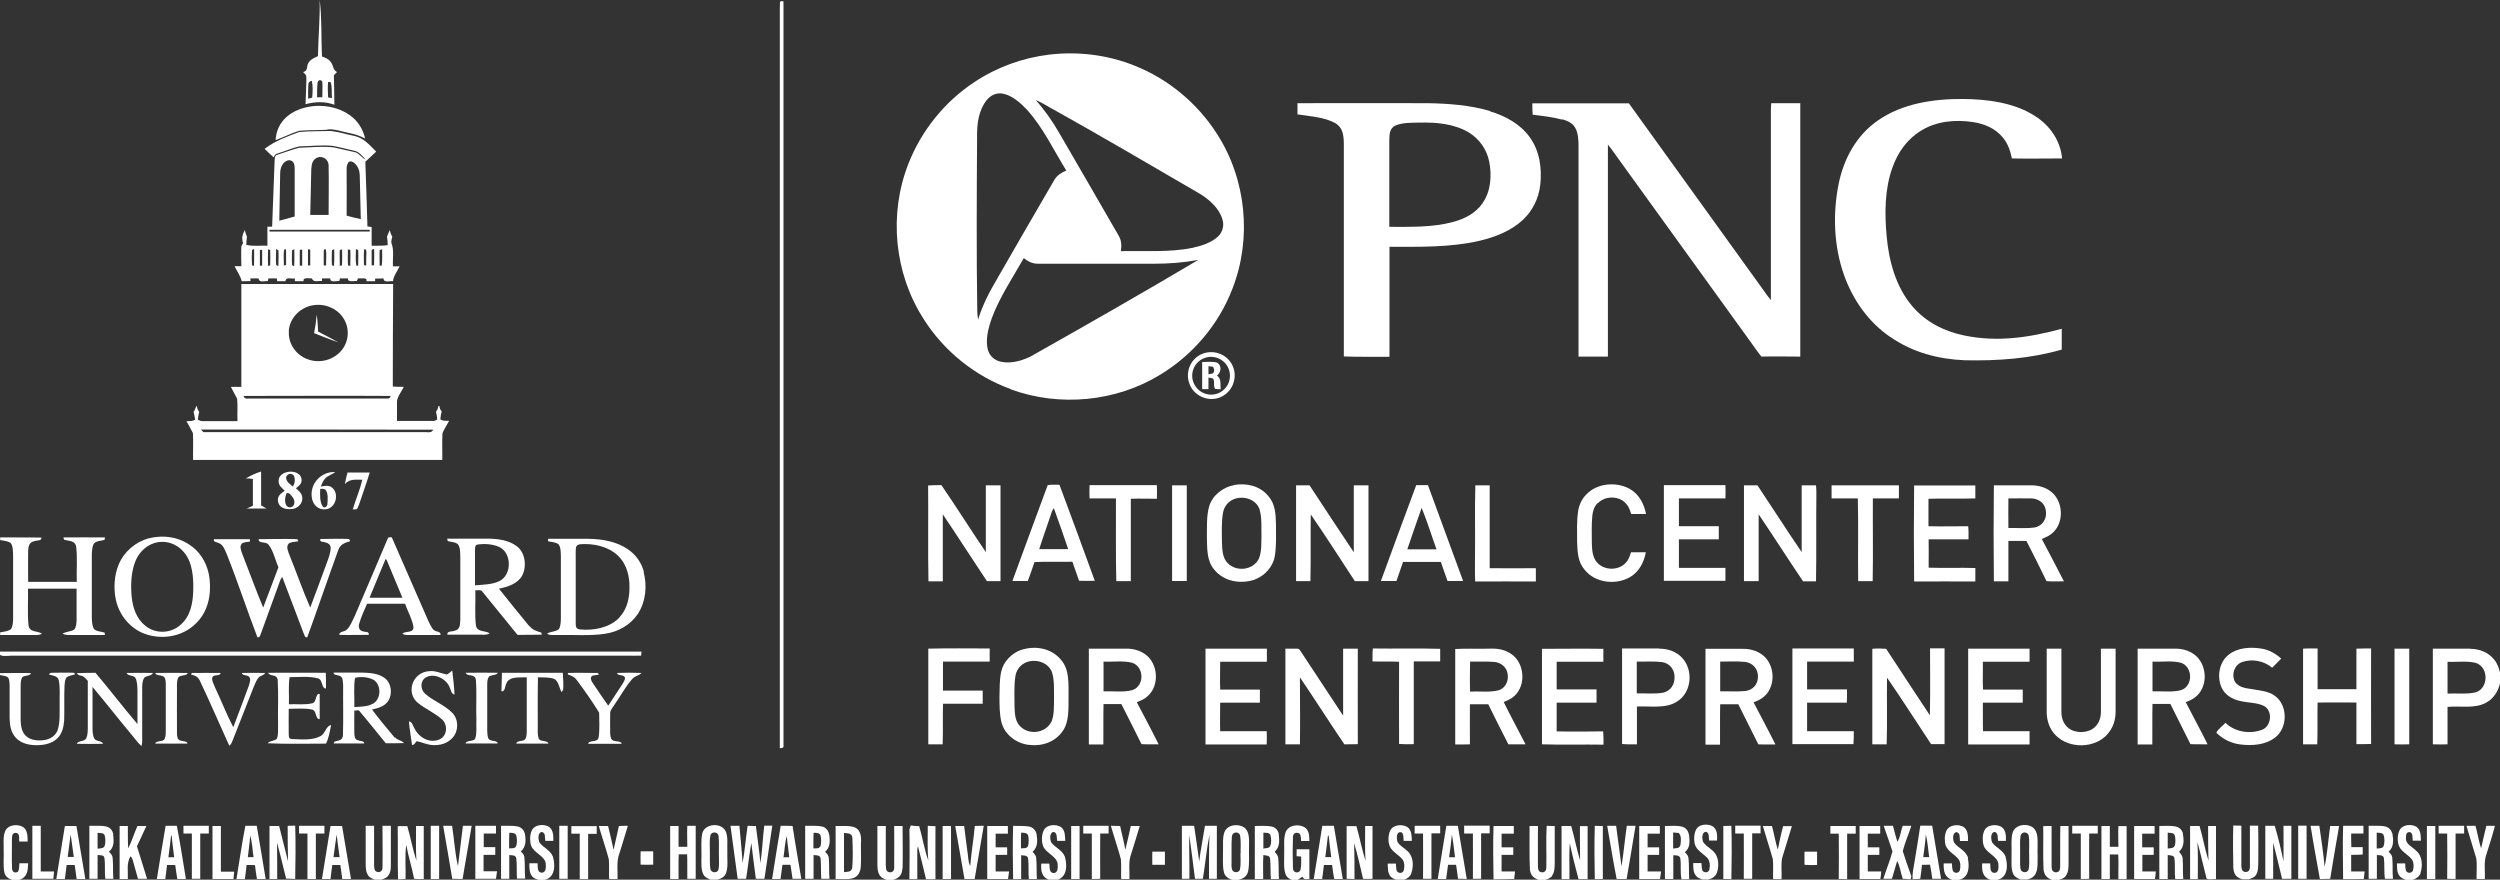
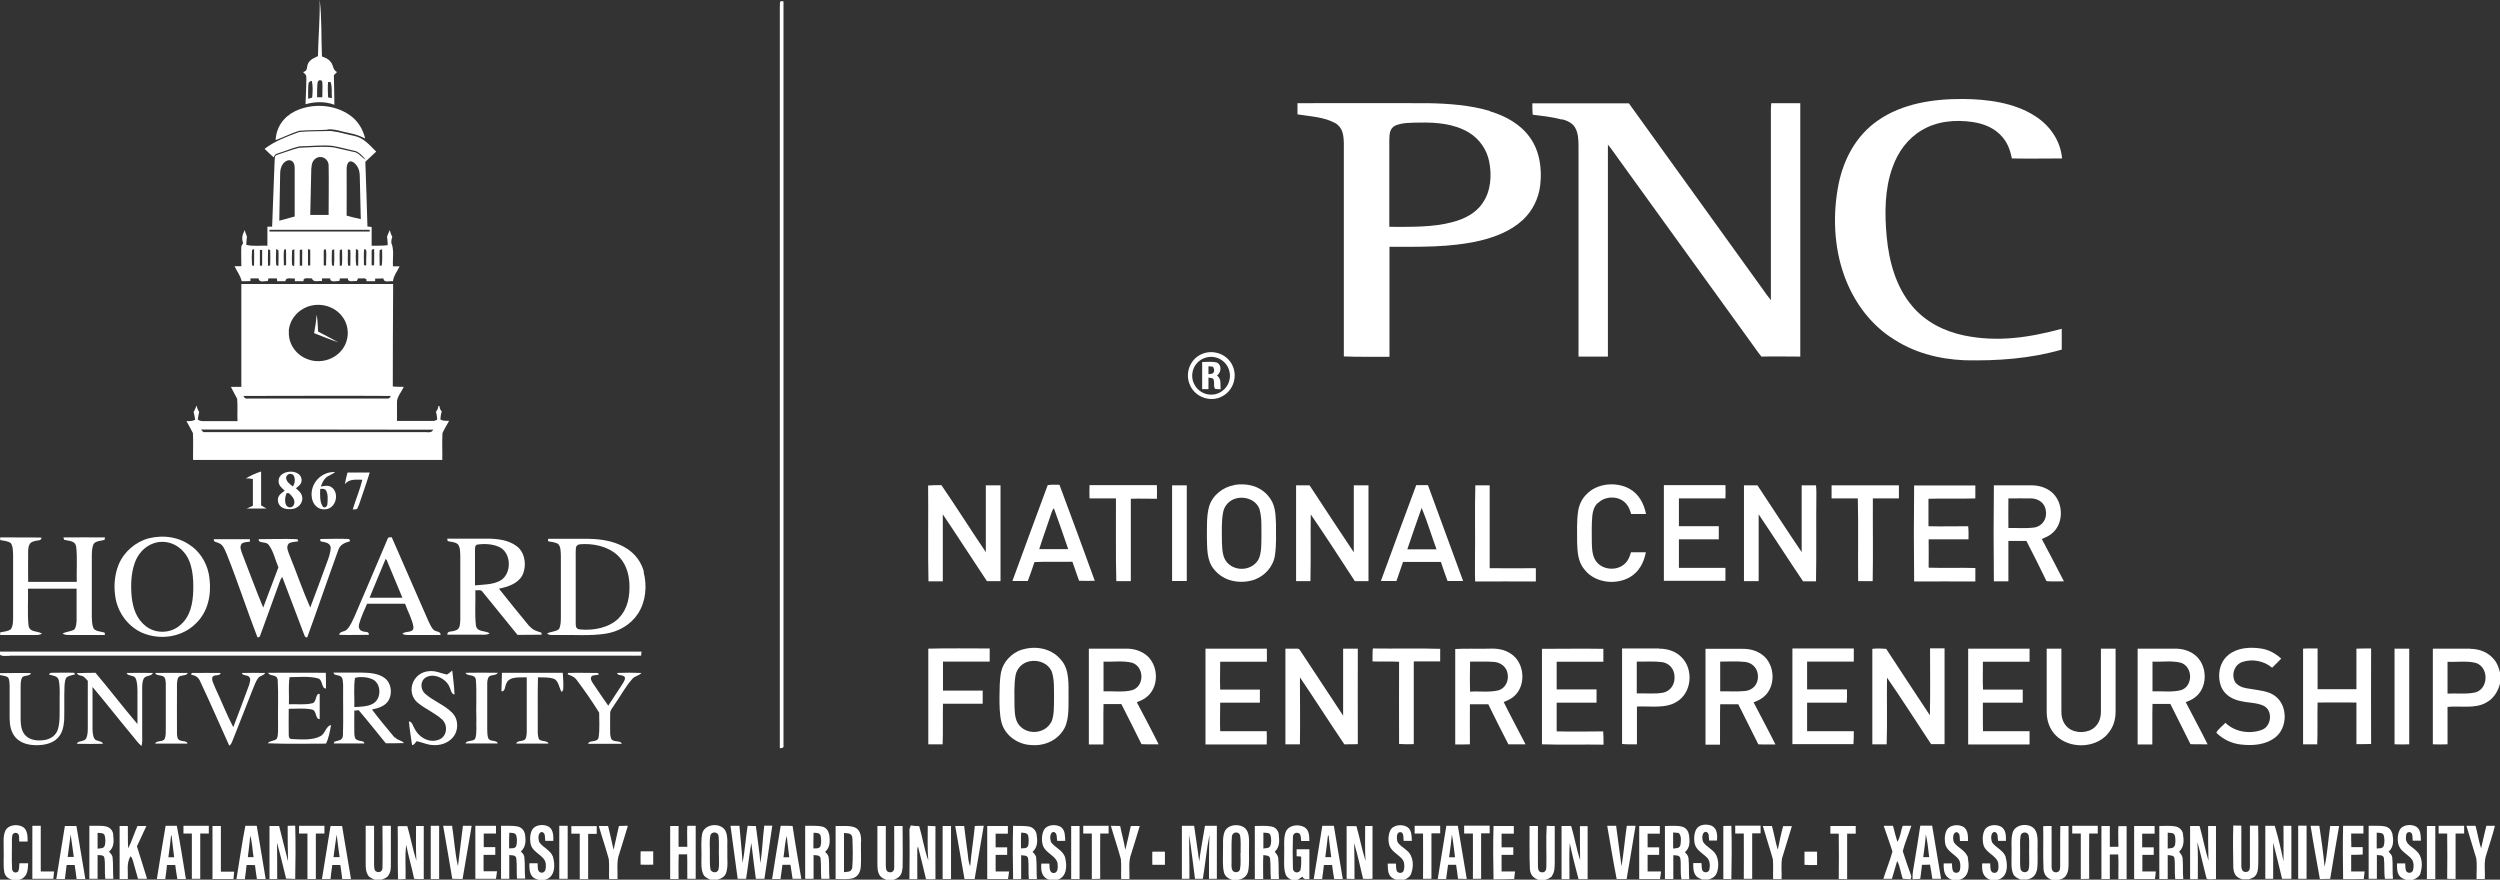
<svg xmlns="http://www.w3.org/2000/svg" id="Layer_2" viewBox="0 0 142.95 50.3">
  <rect x="0" y="0" width="142.95" height="50.3" fill="#333333" stroke="none" />
  <defs>
    <style>.cls-1{fill:#fff;}</style>
  </defs>
  <g id="Layer_1-2">
    <path class="cls-1" d="M17.52,4.48c-.01.49-.03.99-.05,1.48.54-.15,1.11-.17,1.65.03,0-.56-.02-1.13-.03-1.69.06-.06.12-.12.18-.18-.26-.13-.19-.39-.37-.59-.13-.17-.3-.23-.49-.3-.05-1.07,0-2.17-.13-3.24.02,1.08-.08,2.15-.1,3.22-.21.1-.41.17-.54.38-.14.22,0,.46-.31.53.11.12.21.16.18.34ZM18.75,4.69h.15c.11.28.05.63.08.92-.07-.01-.15-.03-.22-.04-.01-.29-.03-.59,0-.88ZM18.17,4.69c.04-.14.23-.14.26,0,.02.29,0,.58,0,.87h-.3c0-.29,0-.58.03-.86ZM17.64,4.76c.03-.07.09-.12.19-.14.07.3.05.66.02.96l-.23.07c0-.29-.01-.59.02-.89Z" />
    <path class="cls-1" d="M44.59.4c0,14.13,0,28.25,0,42.38.17.01.24-.05.21-.17,0-14.18,0-28.35,0-42.53-.29-.08-.18.14-.21.32Z" />
-     <path class="cls-1" d="M57.79,22.26c2.79,1.02,6.02.72,8.56-.84,1.86-1.13,3.34-2.87,4.12-4.91,1.13-2.89.79-6.28-.9-8.88-1.11-1.73-2.77-3.11-4.68-3.87-1.54-.62-3.22-.83-4.87-.64-1.53.18-3.02.72-4.3,1.57-1.7,1.12-3.04,2.78-3.78,4.68-1.13,2.88-.81,6.24.86,8.85,1.16,1.85,2.95,3.29,5,4.03ZM59.07,20.31c-.53.29-1.2.5-1.81.38-.36-.07-.65-.3-.76-.65-.18-.59.02-1.31.22-1.87.45-1.2,1.19-2.3,1.82-3.41.27.21.51.33.86.32,2.18,0,4.37,0,6.56,0,.88,0,1.7-.06,2.56-.22-3.13,1.86-6.29,3.66-9.46,5.45ZM60.15,6.21c2.83,1.58,5.64,3.23,8.44,4.86.55.33,1.13.84,1.31,1.48.11.35.01.7-.24.96-.39.38-1,.56-1.52.67-1.29.26-2.73.15-4.05.18.05-.33.04-.62-.14-.91-1.12-1.95-2.25-3.89-3.38-5.84-.39-.68-.83-1.31-1.35-1.89.33.13.63.33.94.5ZM56.39,5.76c.24-.32.62-.5,1.02-.39.5.12.94.52,1.29.88.92,1,1.55,2.34,2.27,3.5-.29.13-.53.27-.69.55-1.09,1.86-2.16,3.73-3.24,5.6-.44.75-.86,1.53-1.11,2.37-.03-.16-.05-.31-.05-.48-.05-3.32-.03-6.66-.01-9.98-.01-.71.08-1.48.53-2.06Z" />
    <path class="cls-1" d="M108.11,19.28c1.25.87,2.73,1.26,4.24,1.32,1.87.04,3.73-.09,5.54-.61,0-.4,0-.8,0-1.19-1.85.5-3.68.78-5.59.38-1.15-.24-2.21-.78-2.97-1.69-.93-1.1-1.32-2.56-1.45-3.97-.12-1.31-.12-2.69.33-3.94.31-.88.86-1.65,1.67-2.13.88-.53,1.94-.62,2.94-.47.64.1,1.26.35,1.69.87.3.35.44.77.53,1.21.96.02,1.92,0,2.87,0-.09-1.01-.69-1.88-1.54-2.42-1.18-.77-2.74-.97-4.12-.98-1.68-.01-3.49.25-4.9,1.25-1.2.84-1.91,2.15-2.21,3.57-.35,1.73-.29,3.6.31,5.27.51,1.42,1.4,2.68,2.65,3.53Z" />
    <path class="cls-1" d="M85.2,6.35c-1.13-.34-2.38-.43-3.56-.45-2.48-.01-4.97,0-7.45,0,0,.21,0,.43,0,.64.7.11,1.53.15,2.16.5.44.26.48.7.49,1.17,0,4.06,0,8.12,0,12.17.87.04,1.74.01,2.61.02,0-2.1,0-4.19,0-6.29,1.74,0,3.42.05,5.14-.34.89-.21,1.8-.56,2.48-1.19.56-.52.91-1.23,1-1.99.11-.95-.03-1.97-.61-2.76-.55-.75-1.38-1.2-2.25-1.46ZM84.78,11.61c-.4.58-1.02.9-1.69,1.08-1.16.32-2.45.28-3.65.28,0-1.65,0-3.31,0-4.97.01-.32.01-.65.34-.82.42-.18.94-.16,1.39-.17.97-.02,1.96.06,2.81.56.61.37,1.03.97,1.17,1.66.16.78.1,1.71-.37,2.37Z" />
    <path class="cls-1" d="M89.33,6.82c.28.08.58.21.73.47.19.31.2.74.2,1.1,0,4,0,8,0,12,.56,0,1.12,0,1.68,0,0-4.04,0-8.08,0-12.12.22.26.4.54.6.81,2.54,3.51,5.07,7.03,7.61,10.54.19.26.36.52.57.77.74-.02,1.48,0,2.22,0,0-4.83,0-9.66,0-14.49-.55,0-1.11,0-1.66,0-.03.3-.02.59-.02.89,0,3.46,0,6.92,0,10.37-.17-.2-.32-.41-.47-.63-2.55-3.54-5.1-7.08-7.65-10.62-1.84,0-3.68,0-5.52,0,0,.22,0,.43.02.65.56.07,1.14.13,1.69.28Z" />
    <path class="cls-1" d="M18.72,7.4c.42-.04.83.13,1.26.21.33.06.6.16.9.31-.13-.55-.43-1.03-.9-1.35-.89-.61-2.14-.68-3.11-.21-.66.33-1.07.91-1.11,1.65.45-.16.89-.39,1.34-.53.54-.05,1.08-.03,1.62-.06Z" />
    <path class="cls-1" d="M13.41,15.22c.14.29.34.55.41.86.17,0,.33,0,.5-.01v-.15c.15,0,.31,0,.46,0,.05.27.33.14.53.15l.04-.15c.16,0,.32,0,.48,0l.02.16c.16,0,.31,0,.47,0,.03-.27.35-.12.54-.16v.16c.17,0,.33,0,.5,0-.06-.25.33-.15.47-.16.11.26.36.12.58.15v-.15c.15,0,.31,0,.47,0,0,.27.35.13.52.15l.04-.15c.15,0,.31,0,.46,0-.04.25.36.13.5.15l.08-.16c.14.05.54-.09.47.17.17,0,.33,0,.5,0v-.15c.15,0,.31,0,.47-.01.04.28.35.13.55.16.03-.3.25-.58.38-.85-.13,0-.26,0-.38,0-.03-.43.08-.93-.09-1.33-.02-.13.02-.24.05-.37-.07-.11-.11-.23-.14-.37-.06.12-.11.24-.16.37.02.16.04.32.04.49-.31.04-.61.03-.92.03,0-.36,0-.72,0-1.07-.08-.01-.16-.02-.24-.03-.03-1.23-.08-2.47-.12-3.7.21-.2.41-.39.62-.58-.38-.37-.68-.76-1.22-.89-.46-.09-.92-.24-1.38-.29-.6.02-1.21,0-1.81.06-.69.26-1.38.51-1.97.96.17.17.34.33.52.49.07-.17.1-.19.27-.24.4-.12.79-.3,1.2-.39.63-.01,1.27-.09,1.89-.03.41.07.82.19,1.24.28.27.04.49.32.66.51-.25-.12-.4-.41-.67-.44-.39-.08-.77-.18-1.15-.26-.64-.08-1.34,0-1.98.02-.42.1-.83.27-1.25.4-.19.04-.14.25-.16.4-.04,1.24-.1,2.47-.14,3.71-.09,0-.18,0-.27,0,0,.36,0,.73,0,1.09-.4-.02-.82.05-1.21-.05,0-.16.03-.31.04-.47-.05-.12-.1-.25-.12-.38-.15.29-.19.44-.1.76-.05.06-.08.12-.1.18-.02.38,0,.76,0,1.13-.13,0-.25,0-.38,0ZM21.72,14.3l.13-.05c0,.31.02.63-.02.93l-.12.02c0-.3-.02-.6,0-.9ZM15.91,15.2c-.07,0-.11-.03-.12-.07-.03-.29,0-.59,0-.89l.13.07c.02.3,0,.59,0,.89ZM16.23,15.19c.01-.3-.04-.63.02-.92l.1-.02c.02.3,0,.6.01.9-.05.01-.09.02-.14.04ZM16.81,15.22l-.11-.06c-.02-.28-.01-.57,0-.85l.13-.06c0,.33.01.65-.01.97ZM17.27,15.19h-.13c0-.31,0-.61,0-.9l.14-.02c0,.31,0,.62,0,.93ZM17.74,15.18h-.13c0-.31,0-.62,0-.93l.13.03c0,.3,0,.6,0,.89ZM18.65,15.18h-.14c0-.27,0-.53,0-.8,0-.11.03-.14.12-.12.06.3,0,.62.02.92ZM19.09,15.22l-.11-.06c-.02-.28-.01-.57,0-.85l.13-.06c0,.33.02.65-.02.97ZM19.55,15.18l-.12.02c0-.3-.02-.6,0-.9l.13-.04c0,.31.02.62-.01.93ZM20.02,15.2l-.12-.02c-.03-.3,0-.61-.01-.92l.14.03c.02.3,0,.61,0,.91ZM20.48,15.2l-.11-.02c-.05-.3-.02-.63-.02-.94l.13.06c.02.3,0,.6,0,.89ZM20.94,14.75c0,.14,0,.28,0,.42-.04.02-.09.01-.13-.02,0-.29-.02-.6.01-.89.21-.08.1.39.13.49ZM21.39,14.25c.02.31,0,.62,0,.92-.05,0-.09,0-.14,0,0-.27,0-.54,0-.8-.01-.08.03-.12.13-.13ZM19.91,9.29c.12-.11.24-.06.35.03.2.17.3.42.31.68.02.84.04,1.68.06,2.53-.27-.06-.54-.12-.81-.2.01-.87,0-1.74,0-2.61,0-.15,0-.3.1-.43ZM17.81,9.62c0-.27.09-.52.36-.62.3-.1.61.13.62.44.02.95,0,1.9,0,2.85-.35,0-.7,0-1.05,0,.02-.89.04-1.78.06-2.67ZM16.02,9.9c0-.31.16-.71.52-.74.25.02.31.24.31.46,0,.92,0,1.84,0,2.76-.29.08-.59.16-.88.24.02-.91.03-1.81.05-2.72ZM21.14,13.13v.11c-1.91,0-3.82,0-5.73,0v-.1c1.91,0,3.82,0,5.73,0ZM15.32,14.25l.13.05c.01.29.01.58,0,.87l-.12.04c-.02-.32-.01-.64,0-.96ZM14.99,14.28c0,.3,0,.61,0,.91h-.13c0-.3,0-.6,0-.9h.14ZM14.4,14.3l.13-.06c0,.32.01.65-.01.97l-.11-.04c-.02-.29-.02-.58,0-.87Z" />
    <path class="cls-1" d="M25.67,24.06c-.18,0-.34.02-.49-.08.01-.15.03-.3.08-.45-.08-.09-.13-.2-.13-.31h-.07c0,.12-.05.22-.13.32.04.15.06.29.07.45-.09.06-.19.09-.29.08-.67,0-1.34,0-2.01,0,0-.34,0-.69,0-1.03-.03-.32.26-.64.39-.92-.21,0-.42,0-.63-.02.01-1.95,0-3.91.02-5.86-2.89,0-5.79,0-8.68,0,0,1.95,0,3.92,0,5.88h-.6c.11.23.25.45.36.68.04.42,0,.85.02,1.28-.66,0-1.32,0-1.98,0-.1,0-.19-.02-.29-.09.02-.15.04-.29.08-.44-.08-.1-.13-.22-.13-.36-.09.1-.1.25-.19.36.04.15.06.3.09.45-.16.09-.32.08-.5.08.12.23.26.45.37.68.03.51,0,1.03.01,1.54,4.75,0,9.5,0,14.25,0,.01-.51-.02-1.02.01-1.53.1-.24.25-.46.37-.69ZM16.51,18.93c.05-.72.61-1.31,1.31-1.46.69-.15,1.44.13,1.82.73.35.54.32,1.26-.06,1.77-.45.61-1.29.84-1.99.57-.67-.24-1.13-.9-1.07-1.62ZM22.34,22.65c-.04.11-.11.15-.2.14-2.65,0-5.33,0-7.98,0-.11.02-.19-.03-.24-.15,2.81,0,5.62-.02,8.42,0ZM24.43,24.71c-4.26,0-8.54,0-12.8,0-.05-.05-.09-.1-.14-.15,4.43,0,8.86,0,13.29.01-.11.16-.17.14-.35.15Z" />
    <path class="cls-1" d="M18.19,18.95c-.02-.32-.03-.64-.08-.96-.03.36-.08.7-.15,1.06.46.18.92.37,1.38.52-.38-.21-.77-.41-1.15-.61Z" />
    <path class="cls-1" d="M69.76,22.72c.69-.27,1.02-1.08.74-1.76-.27-.67-1.05-.99-1.72-.74-.68.25-1.03,1.03-.77,1.72.25.7,1.07,1.06,1.76.78ZM68.31,22.01c-.32-.56-.07-1.28.52-1.52.41-.18.91-.07,1.21.26.43.46.37,1.2-.12,1.58-.51.42-1.29.26-1.61-.32Z" />
    <path class="cls-1" d="M69.48,22.24c.11,0,.21.02.32.02-.04-.31.06-.57-.21-.79.25-.18.28-.6-.01-.74-.27-.07-.57-.03-.84-.03,0,.52,0,1.03,0,1.55h.36c0-.22,0-.44,0-.66.08.01.17.03.25.05.14.13,0,.47.14.6ZM69.1,20.94c.09.01.17.02.26.03.05.1.09.18.05.29-.06.15-.18.1-.31.14,0-.15,0-.31,0-.46Z" />
    <path class="cls-1" d="M14.07,29.08c.39,0,.78-.01,1.17,0-.1-.06-.21-.12-.31-.18,0-.65,0-1.3,0-1.94-.31.1-.6.23-.88.4.14-.01.28,0,.41.03,0,.51,0,1.02,0,1.53-.13.06-.25.11-.38.17Z" />
    <path class="cls-1" d="M15.89,28.63c.04.39.4.51.75.48.38,0,.73-.35.63-.74-.05-.21-.2-.31-.35-.45.18-.16.36-.25.32-.54-.1-.6-1.29-.52-1.31.1-.01.29.17.4.35.58-.2.15-.41.27-.39.56ZM16.81,27.22c.08.2.05.42-.06.6-.17-.14-.39-.27-.39-.52.04-.23.35-.28.45-.08ZM16.4,28.2c.14-.06.26.15.34.24.16.2.13.59-.2.57-.32-.07-.26-.59-.15-.81Z" />
    <path class="cls-1" d="M19.15,26.99c-.79-.03-1.44.67-1.32,1.46.05.41.38.73.8.67.57-.06.78-.87.37-1.23-.21-.17-.42-.11-.66-.07.08-.18.14-.36.29-.5.15-.14.36-.18.52-.32ZM18.6,27.99c.18.21.14.58.12.84,0,.11-.15.25-.25.15-.2-.26-.17-.71-.16-1.02.11-.02.21-.01.28.03Z" />
    <path class="cls-1" d="M20.51,28.91c.21-.63.44-1.26.63-1.89-.42,0-.85,0-1.27,0-.06.22-.11.44-.15.66.29-.32.62-.24,1-.25-.14.58-.38,1.13-.55,1.7.25-.01.25.02.33-.22Z" />
    <path class="cls-1" d="M70.57,27.74c-.64.11-1.24.58-1.43,1.21-.16.56-.12,1.19-.13,1.77.02.64-.02,1.34.42,1.85.55.68,1.48.84,2.29.58.6-.22,1.08-.74,1.18-1.39.09-.59.06-1.21.06-1.81-.02-.59-.04-1.14-.45-1.6-.48-.57-1.22-.74-1.94-.62ZM72.02,29.13c.14.47.1,1.01.11,1.5-.01.42.02.95-.16,1.34-.34.64-1.27.74-1.77.23-.31-.31-.31-.78-.33-1.19,0-.57-.04-1.17.07-1.73.08-.39.36-.68.74-.78.54-.14,1.16.09,1.35.64Z" />
    <path class="cls-1" d="M91.38,28.76c.41-.42,1.21-.42,1.6.04.16.17.22.37.29.59.28,0,.57,0,.85,0-.12-.6-.41-1.15-.96-1.45-.76-.41-1.86-.31-2.46.34-.25.25-.4.58-.46.93-.09.59-.06,1.2-.06,1.79.02.56.04,1.13.43,1.58.6.76,1.8.89,2.61.41.51-.31.78-.83.89-1.41-.28,0-.57,0-.85,0-.07.21-.13.42-.29.59-.43.49-1.31.46-1.7-.07-.23-.3-.24-.74-.25-1.1,0-.51-.02-1.02.03-1.52.03-.27.11-.53.31-.72Z" />
    <path class="cls-1" d="M56.44,33.23c.26,0,.51,0,.77,0,0-1.83,0-3.65,0-5.48-.28,0-.56,0-.84,0,0,1.27,0,2.55,0,3.82-.86-1.27-1.67-2.56-2.54-3.83-.25,0-.51,0-.76.02.02,1.82-.02,3.66.02,5.48.27,0,.55,0,.82,0,0-1.27,0-2.55,0-3.83.86,1.27,1.68,2.56,2.53,3.83Z" />
    <path class="cls-1" d="M59.9,27.76c-.67,1.82-1.35,3.64-2.01,5.46.29,0,.58,0,.88,0,.14-.36.26-.72.38-1.08.72-.04,1.45,0,2.17-.02.13.36.26.73.38,1.09.3.01.6,0,.9,0-.67-1.83-1.33-3.66-2.02-5.49-.22,0-.45-.02-.67.02ZM59.42,31.41c.2-.65.44-1.28.65-1.93.05-.14.09-.31.19-.42.29.78.55,1.56.82,2.34-.55,0-1.11,0-1.66,0Z" />
    <path class="cls-1" d="M66.15,28.5c.01-.25.01-.5,0-.76-1.28,0-2.57,0-3.85,0-.01.25-.01.5,0,.76.5,0,1,0,1.51,0,.01,1.57-.02,3.16.02,4.73.28,0,.55,0,.83,0,0-1.57,0-3.14,0-4.71.5-.02,1,0,1.5,0Z" />
    <path class="cls-1" d="M67.86,27.75c-.28,0-.56,0-.84,0,0,1.82,0,3.65,0,5.47.28,0,.56,0,.84,0v-5.47Z" />
    <path class="cls-1" d="M74.96,29.43c.86,1.25,1.68,2.53,2.51,3.8.26,0,.52,0,.78,0,0-1.83,0-3.65,0-5.48-.28,0-.56,0-.84,0,0,1.28,0,2.56,0,3.83-.85-1.27-1.69-2.55-2.53-3.83-.26,0-.51,0-.77,0,0,1.83,0,3.65,0,5.48.27,0,.55,0,.82,0,.03-1.27,0-2.54.02-3.81Z" />
    <path class="cls-1" d="M80.22,32.13c.72,0,1.44,0,2.17,0,.12.37.25.73.38,1.09.3,0,.59,0,.89,0-.67-1.83-1.34-3.65-2.01-5.48-.22,0-.45,0-.67,0-.68,1.82-1.35,3.65-2.02,5.48.3,0,.6,0,.89,0,.13-.36.25-.73.38-1.1ZM81.29,29.04c.32.77.56,1.58.85,2.37-.56,0-1.11,0-1.67,0,.27-.79.54-1.59.82-2.37Z" />
    <path class="cls-1" d="M85.18,32.47c0-1.57,0-3.15,0-4.72-.27,0-.55,0-.82,0-.04,1.4,0,2.81-.02,4.22,0,.43-.01.85.01,1.28,1.16-.01,2.31,0,3.47,0,0-.25,0-.5,0-.76-.88,0-1.76.01-2.64,0Z" />
    <path class="cls-1" d="M98.66,32.47c-.89,0-1.78,0-2.66,0,0-.54,0-1.09,0-1.63.76,0,1.52,0,2.28,0,0-.25,0-.5,0-.75-.76,0-1.52,0-2.28,0,0-.53,0-1.06,0-1.59.89,0,1.78,0,2.66,0,.01-.25.01-.5,0-.76-1.17,0-2.34,0-3.52,0v5.47c1.17,0,2.34,0,3.52,0,0-.25,0-.5,0-.75Z" />
    <path class="cls-1" d="M99.72,27.75c0,1.83,0,3.65,0,5.48.28,0,.56,0,.84,0,0-1.27,0-2.55,0-3.82.86,1.27,1.68,2.56,2.54,3.83.25,0,.49,0,.74,0,.03-1.66,0-3.32.02-4.98,0-.17,0-.34-.02-.51-.27,0-.55,0-.82,0,0,1.27,0,2.54,0,3.82-.86-1.26-1.68-2.55-2.53-3.82-.25,0-.51,0-.76,0Z" />
    <path class="cls-1" d="M107.07,28.5c.5,0,1,0,1.51,0,0-.25,0-.5,0-.75-1.28,0-2.57,0-3.85,0,0,.25,0,.5,0,.75.5,0,1,0,1.5,0,.04,1.57,0,3.16.02,4.73.27,0,.55,0,.83,0,.03-1.57,0-3.15.01-4.73Z" />
    <path class="cls-1" d="M112.96,32.48c-.89-.03-1.79.01-2.68-.02.01-.54,0-1.08,0-1.62.76,0,1.52,0,2.28,0,0-.25.01-.5-.02-.75-.75,0-1.51.02-2.27,0,0-.52,0-1.05,0-1.57.89-.03,1.79.01,2.68-.02,0-.25,0-.49,0-.74-1.17,0-2.33,0-3.5,0-.02,1.83-.02,3.66,0,5.49,1.17-.01,2.33,0,3.5,0,0-.25,0-.49,0-.74Z" />
    <path class="cls-1" d="M118.01,33.23c-.41-.81-.84-1.61-1.26-2.41.23-.1.46-.19.64-.37.66-.61.58-1.83-.14-2.36-.32-.24-.71-.34-1.11-.34-.71,0-1.42,0-2.13,0-.02,1.83-.02,3.66,0,5.49.28,0,.55,0,.83,0,0-.77,0-1.54,0-2.31.34,0,.69,0,1.03,0,.39.76.78,1.53,1.15,2.3.33.03.66.01,1,.01ZM114.84,30.2c0-.57-.01-1.13,0-1.7.45,0,.9-.01,1.35,0,.4.03.74.28.79.69.08.45-.17.88-.64.97-.5.07-1.01.02-1.51.03Z" />
    <path class="cls-1" d="M1.9,36.31c.18,0,.34.02.5-.08-.29-.18-.71-.05-.77-.48-.07-.69-.01-1.4-.03-2.09.93,0,1.86,0,2.78,0,0,.6,0,1.21,0,1.81-.01.16-.02.41-.14.53-.2.12-.46.11-.66.23.16.1.33.07.51.08.64,0,1.27,0,1.91,0l-.02-.14c-.19-.06-.52-.06-.63-.24-.09-.2-.09-.43-.1-.65,0-1.14,0-2.28,0-3.42,0-.24,0-.52.1-.75.12-.19.44-.18.63-.24l.02-.14c-.79,0-1.58-.01-2.37,0l.03.13c.29.09.64.03.7.42.07.66.01,1.33.03,1.99-.93,0-1.86,0-2.78,0,0-.6-.01-1.2,0-1.8.02-.25.06-.46.34-.52.15-.07.43,0,.42-.21-.79-.02-1.57,0-2.36-.01v.15c.19.04.45.05.61.18.13.18.12.48.13.7,0,1.17,0,2.34,0,3.52,0,.22,0,.52-.13.7-.16.12-.41.14-.61.18v.15c.63,0,1.27,0,1.9,0Z" />
    <path class="cls-1" d="M10.97,31.25c-.69-.55-1.62-.68-2.46-.47-.76.2-1.42.77-1.72,1.49-.26.62-.3,1.35-.17,2,.17.83.73,1.56,1.5,1.91,1.02.44,2.29.27,3.09-.54.69-.67.88-1.63.77-2.56-.08-.72-.43-1.4-1.01-1.84ZM11.05,33.76c-.02.71-.15,1.47-.72,1.96-.54.51-1.43.54-2.01.07-.52-.41-.72-1.02-.79-1.66-.06-.63-.04-1.3.16-1.9.17-.53.57-.99,1.11-1.17.64-.21,1.31.02,1.73.53.48.56.54,1.46.52,2.16Z" />
    <path class="cls-1" d="M24.82,36.04c-.15-.13-.24-.36-.33-.54-.7-1.59-1.39-3.19-2.09-4.78-.08,0-.15,0-.21.03-.64,1.49-1.26,2.99-1.91,4.48-.13.26-.24.58-.46.78-.12.12-.42.09-.42.29.56.02,1.13,0,1.69,0,.01-.22-.19-.14-.34-.2-.22-.05-.27-.25-.21-.44.11-.39.29-.77.45-1.14.72,0,1.45,0,2.17,0,.15.44.41.87.48,1.33.02.37-.44.21-.63.38.13.11.3.07.46.08.57,0,1.15,0,1.72,0,.02-.22-.24-.17-.38-.28ZM21.13,34.18c.31-.74.61-1.49.92-2.22.05.04.09.1.11.18.28.68.57,1.36.85,2.04-.63,0-1.26,0-1.88,0Z" />
    <path class="cls-1" d="M20.02,30.93l-.06-.11c-.54-.03-1.09,0-1.64,0-.07.2.18.14.3.2.15.03.26.12.29.28,0,.28-.11.58-.21.85-.32.86-.63,1.73-.96,2.59-.43-.97-.78-2-1.18-2.98-.07-.2-.22-.48-.06-.67.14-.12.39-.1.56-.14l-.06-.12c-.73-.03-1.47,0-2.21,0-.02.27.42.11.57.32.28.36.38.88.56,1.29-.29.77-.58,1.53-.87,2.3-.42-1-.79-2.03-1.19-3.05-.06-.19-.19-.43-.03-.61.13-.09.32-.09.46-.11v-.14c-.69,0-1.38,0-2.06,0-.04.18.18.16.29.23.25.08.36.44.46.66.62,1.56,1.14,3.16,1.74,4.72.17.03.16-.16.22-.27.35-.98.71-1.94,1.06-2.92.03-.1.08-.19.14-.26.41,1.06.8,2.12,1.21,3.19.06.1.06.3.22.26.6-1.65,1.17-3.33,1.77-4.98.11-.33.36-.42.67-.51Z" />
    <path class="cls-1" d="M30.27,35.81c-.58-.71-1.17-1.42-1.74-2.15.5-.1,1.07-.28,1.33-.75.27-.53.18-1.33-.33-1.69-.47-.35-1.11-.42-1.68-.42-.76,0-1.52,0-2.28,0l.03.14c.19.05.45.05.59.19.14.19.12.49.13.71,0,1.2,0,2.41,0,3.61-.02.25,0,.54-.31.61-.15.07-.46,0-.43.23.63,0,1.27,0,1.9,0,.18,0,.36.03.52-.08-.28-.17-.74-.05-.79-.47-.07-.66-.01-1.33-.03-1.99.14.02.32-.06.41.09.67.82,1.33,1.64,2,2.46.46,0,.93,0,1.39-.01l-.03-.12c-.26-.08-.49-.14-.67-.37ZM27.16,33.47c0-.66,0-1.33,0-1.99.01-.12-.02-.31.13-.34.4-.06.86-.04,1.24.13.75.33.75,1.61.02,1.96-.41.2-.95.2-1.39.24Z" />
    <path class="cls-1" d="M36.82,32.7c-.14-.53-.46-.98-.91-1.29-.66-.45-1.47-.59-2.26-.6-.77,0-1.54,0-2.31,0v.14c.19.04.42.05.58.16.15.15.14.45.15.65,0,1.17,0,2.34,0,3.52,0,.22,0,.5-.11.69-.17.16-.48.13-.68.26.16.13.45.06.65.08.88-.02,1.79.06,2.66-.07.76-.11,1.46-.5,1.89-1.15.45-.7.53-1.59.32-2.39ZM35.4,35.33c-.56.57-1.47.74-2.24.66-.21-.02-.24-.15-.24-.33,0-1.2,0-2.41,0-3.61,0-.24-.01-.48.01-.72.02-.14.11-.19.24-.21.73-.06,1.56.11,2.12.61.47.42.67,1.03.7,1.64.03.7-.08,1.42-.59,1.95Z" />
    <path class="cls-1" d="M53.91,40.24c.76,0,1.52,0,2.28,0,0-.25,0-.5,0-.75-.76,0-1.52,0-2.27,0,0-.55,0-1.11,0-1.66.89,0,1.78,0,2.67,0,0-.25,0-.5,0-.75-1.17,0-2.34-.02-3.51.01,0,1.82,0,3.65,0,5.47.27,0,.55,0,.82,0,.03-.77,0-1.55.02-2.32Z" />
    <path class="cls-1" d="M58.41,37.15c-.57.2-1.05.69-1.17,1.29-.09.46-.08.95-.09,1.41,0,.48,0,1.01.12,1.48.21.73.92,1.23,1.66,1.27.69.07,1.38-.18,1.8-.75.42-.53.36-1.35.37-2-.01-.7.07-1.56-.43-2.12-.55-.67-1.47-.83-2.27-.57ZM60.1,41.3c-.32.6-1.18.73-1.69.3-.37-.3-.38-.75-.4-1.18,0-.6-.04-1.22.06-1.81.08-.41.4-.72.81-.8.51-.1,1.07.12,1.27.62.15.47.11,1.02.12,1.51-.01.43.02.96-.16,1.36Z" />
    <path class="cls-1" d="M65.01,40.15c.23-.09.44-.18.62-.35.67-.6.6-1.82-.11-2.36-.34-.26-.75-.36-1.17-.35-.7,0-1.39,0-2.09,0,0,1.83,0,3.65,0,5.48.28,0,.55,0,.83,0,.01-.77-.01-1.54.01-2.31.34,0,.68,0,1.02,0,.39.76.77,1.53,1.15,2.29.33.02.65.01.98.01-.4-.81-.83-1.61-1.25-2.41ZM63.1,39.54c0-.57,0-1.14,0-1.71.54.03,1.13-.07,1.65.07.69.25.69,1.33,0,1.56-.52.14-1.1.05-1.64.07Z" />
    <path class="cls-1" d="M72.43,41.81c-.89,0-1.78,0-2.66,0-.02-.54,0-1.09,0-1.63.76,0,1.52,0,2.27,0,0-.25,0-.5,0-.75-.76,0-1.52,0-2.27,0-.02-.53,0-1.06,0-1.59.89,0,1.78,0,2.67,0,0-.25,0-.5,0-.75-1.17,0-2.34,0-3.51,0,0,1.83,0,3.65,0,5.48,1.17,0,2.33,0,3.5,0,.01-.25.01-.5,0-.76Z" />
    <path class="cls-1" d="M77.64,42.55c-.01-1.82,0-3.64,0-5.46-.28,0-.56,0-.84,0,0,1.28,0,2.55,0,3.83-.82-1.24-1.64-2.49-2.46-3.73-.04-.07-.11-.11-.19-.1-.22,0-.43,0-.65,0,0,1.82,0,3.65,0,5.47.28,0,.55,0,.83,0,.02-1.28,0-2.55,0-3.83.86,1.27,1.68,2.56,2.54,3.83.26,0,.51,0,.77-.01Z" />
    <path class="cls-1" d="M82.35,37.83c0-.24,0-.49,0-.73-1.28-.04-2.57,0-3.85-.02-.03.24-.01.5-.02.74.51.02,1.01-.01,1.52.02-.01,1.57,0,3.14,0,4.7.28.02.56.02.84.01,0-1.58,0-3.15,0-4.73.5,0,1.01,0,1.51,0Z" />
    <path class="cls-1" d="M86.61,39.78c.67-.63.56-1.9-.22-2.4-.37-.25-.79-.31-1.23-.29-.65.02-1.3-.02-1.95.02,0,1.81,0,3.65,0,5.46.28,0,.56,0,.84-.01-.01-.76,0-1.53,0-2.29.35,0,.7,0,1.05,0,.37.77.76,1.53,1.15,2.29.33,0,.65,0,.98,0-.41-.81-.85-1.6-1.25-2.42.23-.09.46-.19.64-.37ZM85.65,39.48c-.51.12-1.07.03-1.59.07-.02-.57-.01-1.15,0-1.72.46.01.93-.02,1.39.02.29.03.56.19.69.46.2.46.02,1.03-.48,1.17Z" />
    <path class="cls-1" d="M89.01,41.8c0-.54,0-1.08,0-1.62.76,0,1.52,0,2.28,0,0-.25,0-.5,0-.76-.76,0-1.52,0-2.28,0,0-.53,0-1.06,0-1.58.89,0,1.78,0,2.67,0,0-.25,0-.49,0-.74-1.17-.02-2.34,0-3.51,0,0,1.82,0,3.64,0,5.46,1.17.04,2.35,0,3.52.02,0-.25,0-.51-.02-.76-.88.01-1.78.02-2.66,0Z" />
    <path class="cls-1" d="M94.86,37.08c-.7,0-1.41,0-2.11,0,0,1.82,0,3.64,0,5.46.28.03.56.02.85.02,0-.72,0-1.44,0-2.16.74-.04,1.66.14,2.3-.29.84-.52.94-1.82.27-2.51-.34-.36-.81-.51-1.3-.51ZM95.13,39.6c-.5.1-1.03.03-1.54.05,0-.61,0-1.21,0-1.82.48.01.98-.03,1.46.03.42.07.7.42.7.84.02.42-.21.79-.62.9Z" />
    <path class="cls-1" d="M99.39,40.26c.38.77.77,1.53,1.15,2.3.33.02.65,0,.98.01-.4-.81-.84-1.61-1.25-2.41.23-.09.44-.18.62-.35.67-.6.6-1.82-.11-2.36-.34-.26-.75-.36-1.17-.35-.7,0-1.39,0-2.09,0,0,1.83,0,3.65,0,5.48.28,0,.55,0,.83,0,.01-.77-.01-1.54.01-2.31.34,0,.68,0,1.02,0ZM98.36,37.83c.48,0,.97-.03,1.44.02.44.06.73.41.72.85,0,.43-.29.76-.72.81-.48.05-.96.01-1.44.02,0-.57,0-1.14,0-1.71Z" />
    <path class="cls-1" d="M106,41.81c-.89,0-1.78,0-2.67,0,0-.54,0-1.08,0-1.63.76,0,1.51,0,2.27,0,.01-.25.02-.51.01-.76-.76,0-1.52,0-2.28,0,0-.53,0-1.06,0-1.59.89,0,1.78,0,2.67,0,0-.25,0-.5,0-.75-1.17,0-2.34,0-3.51,0,0,1.82,0,3.65,0,5.47,1.16,0,2.33,0,3.49,0,.02-.25.02-.5.02-.76Z" />
    <path class="cls-1" d="M110.36,37.08c0,1.27.02,2.55-.01,3.82-.83-1.27-1.68-2.53-2.5-3.8-.26-.02-.52-.03-.79,0,0,1.82,0,3.65,0,5.46.27,0,.55,0,.82,0,.04-1.27,0-2.54.02-3.81.87,1.25,1.68,2.54,2.52,3.8.26,0,.51,0,.77,0,0-1.83,0-3.65,0-5.48-.28,0-.56,0-.84,0Z" />
    <path class="cls-1" d="M113.39,41.81c-.02-.54,0-1.09-.01-1.63.76,0,1.52,0,2.28,0,0-.25,0-.5,0-.75-.76,0-1.51,0-2.27,0-.03-.53,0-1.06-.01-1.59.89,0,1.78,0,2.67,0,0-.25,0-.5,0-.75-1.17,0-2.34,0-3.51,0,0,1.83,0,3.65,0,5.48,1.17,0,2.34,0,3.51,0,0-.25,0-.5,0-.76-.89,0-1.77,0-2.66,0Z" />
    <path class="cls-1" d="M120.49,41.99c.33-.35.48-.81.48-1.29,0-1.2,0-2.41,0-3.61-.28,0-.56,0-.84,0,0,1.21,0,2.41,0,3.62,0,.4-.16.78-.51.99-.45.26-1.15.21-1.49-.21-.21-.25-.27-.56-.26-.88,0-1.17,0-2.35,0-3.52-.28,0-.56,0-.84,0,0,1.21,0,2.41,0,3.62,0,.5.17,1,.53,1.35.77.76,2.2.74,2.93-.06Z" />
    <path class="cls-1" d="M123.07,42.56c.01-.77-.01-1.54.01-2.31.34,0,.68,0,1.02,0,.38.77.77,1.53,1.15,2.3.33.02.65,0,.98.01-.4-.81-.84-1.61-1.25-2.41.23-.09.44-.18.62-.35.67-.6.6-1.82-.11-2.36-.34-.26-.75-.36-1.17-.35-.7,0-1.39,0-2.09,0,0,1.83,0,3.65,0,5.48.28,0,.55,0,.83,0ZM123.07,37.83c.54.03,1.13-.07,1.65.07.68.25.68,1.33,0,1.56-.52.14-1.1.05-1.64.07,0-.57,0-1.14,0-1.71Z" />
    <path class="cls-1" d="M130.08,39.79c-.37-.28-.9-.31-1.34-.39-.34-.05-.7-.09-.93-.39-.24-.42-.06-1,.41-1.16.57-.19,1.24-.06,1.7.33.18-.17.35-.35.52-.52-.33-.3-.73-.52-1.17-.58-.62-.09-1.33-.05-1.84.36-.55.43-.67,1.26-.4,1.88.21.44.64.68,1.1.77.42.1.9.08,1.29.26.55.25.48,1.17-.08,1.38-.69.26-1.55.13-2.09-.4-.14.16-.45.38-.52.57.38.37.86.61,1.39.67.66.08,1.41.03,1.96-.39.74-.55.75-1.85,0-2.39Z" />
    <path class="cls-1" d="M132.5,42.57c.03-.8,0-1.6.02-2.4.74,0,1.48-.01,2.22,0,0,.79,0,1.59,0,2.38.28,0,.56,0,.84-.01-.01-1.82,0-3.64,0-5.46-.28,0-.56,0-.84.01,0,.77,0,1.55,0,2.32-.74,0-1.48,0-2.22,0,0-.78,0-1.55,0-2.33-.28,0-.56-.01-.83.01,0,1.82,0,3.65,0,5.47.27,0,.55,0,.82,0Z" />
    <path class="cls-1" d="M137.76,37.09c-.28,0-.56,0-.84,0,0,1.82,0,3.65,0,5.47.28.01.56.01.84,0,0-1.82,0-3.65,0-5.47Z" />
    <path class="cls-1" d="M141.24,37.09c-.71,0-1.42,0-2.13,0,0,1.82,0,3.65,0,5.47.28.01.56.01.84,0,0-.71,0-1.43,0-2.14.72-.07,1.56.12,2.2-.24.45-.24.69-.65.81-1.13v-.56c-.07-.28-.15-.54-.34-.77-.33-.42-.85-.62-1.37-.62ZM141.54,39.59c-.51.12-1.07.04-1.59.07,0-.61,0-1.21,0-1.82.53.03,1.11-.07,1.63.07.74.25.72,1.46-.03,1.68Z" />
    <path class="cls-1" d="M.57,37.49c11.75,0,23.51,0,35.26,0,.28,0,.56.01.83,0l.02-.23c-12.23,0-24.46,0-36.68,0v.18c.14.11.4.05.57.06Z" />
    <path class="cls-1" d="M.55,39.18c0,.63,0,1.27,0,1.9.01.4.07.79.35,1.1.3.33.76.43,1.19.43.43,0,.9-.09,1.21-.41.27-.28.34-.65.37-1.02.02-.67-.01-1.33.02-2,.02-.15.02-.34.13-.46.13-.09.31-.11.47-.16l-.05-.09c-.43-.02-.86,0-1.29,0-.06,0-.11.02-.15.1.21.07.5.06.56.33.09.43.04.9.05,1.33-.01.49.04,1.04-.11,1.51-.12.32-.4.51-.73.57-.36.06-.8.04-1.09-.23-.24-.23-.29-.57-.3-.89,0-.63,0-1.27,0-1.9,0-.19,0-.38.08-.55.12-.15.46-.06.51-.25-.59-.02-1.18,0-1.77,0v.11c.15.04.35.04.46.14.09.13.08.3.09.46Z" />
    <path class="cls-1" d="M11.44,38.95c.58,1.22,1.11,2.46,1.67,3.69.12-.08.15-.2.2-.32.39-1,.79-2,1.18-3,.08-.19.16-.41.29-.57.1-.12.31-.12.38-.27-.44-.01-.89-.01-1.33,0,.04.18.34.09.43.24.1.12.01.33-.02.46-.29.8-.6,1.6-.9,2.4-.38-.72-.68-1.5-1.03-2.24-.06-.18-.24-.45-.16-.63.09-.16.45-.03.46-.23-.55,0-1.1-.01-1.64,0l-.05.09c.28.07.4.13.53.39Z" />
    <path class="cls-1" d="M23.86,42.39c.3.06.55.19.85.21.44.04.89-.09,1.18-.43.34-.38.34-1.03-.02-1.4-.44-.46-1.1-.69-1.56-1.1-.28-.25-.3-.74.05-.94.47-.27,1.17.09,1.35.57.08.15.09.39.28.41-.02-.46-.08-.92-.13-1.37-.1.08-.19.17-.31.23-.36-.07-.65-.24-1.04-.19-.44.03-.83.35-.94.78-.1.38.01.76.3,1.01.43.36.99.59,1.41.97.33.31.3.92-.13,1.13-.56.26-1.18-.08-1.44-.6-.1-.14-.13-.41-.33-.42.04.45.12.9.18,1.35.15,0,.17-.15.29-.23Z" />
    <path class="cls-1" d="M35.28,38.48c.05.19.36.07.45.25.03.14-.08.28-.15.4-.27.41-.54.82-.8,1.22-.3-.43-.6-.86-.89-1.3-.08-.12-.17-.29-.03-.41.13-.03.25-.05.38-.06-.02-.08-.06-.11-.12-.1-.55,0-1.09-.02-1.64,0l-.02.08c.22.08.39.14.53.34.45.6.88,1.22,1.27,1.85,0,.46.04.95-.03,1.4-.04.34-.55.14-.6.38.64,0,1.28,0,1.92,0-.03-.16-.31-.12-.44-.17-.2-.04-.2-.25-.22-.41-.01-.38,0-.76,0-1.15-.02-.18.16-.35.24-.5.34-.48.62-1.02,1.01-1.46.14-.19.39-.19.54-.36-.47-.02-.95-.02-1.42,0Z" />
    <path class="cls-1" d="M7.24,38.48c.06.19.39.11.5.28.11.2.11.48.12.71,0,.64,0,1.29,0,1.93-.82-.96-1.59-1.97-2.4-2.93-.36.01-.71,0-1.07.02.04.08.13.13.27.15.15.03.26.19.36.29,0,.88,0,1.76,0,2.64,0,.21,0,.45-.09.65-.11.2-.47.12-.54.31.5.01,1,.01,1.5,0-.06-.19-.39-.12-.49-.29-.11-.19-.11-.46-.11-.67,0-.76,0-1.53,0-2.29.75.89,1.46,1.8,2.2,2.69.21.24.37.49.6.69.06-.21.04-.4.04-.62,0-.89,0-1.77,0-2.66,0-.19,0-.44.11-.61.12-.16.44-.1.5-.29-.5-.01-1-.01-1.5,0Z" />
    <path class="cls-1" d="M8.88,42.52c.61,0,1.23,0,1.84,0-.02-.16-.29-.12-.41-.18-.18-.04-.18-.25-.19-.4-.01-.86,0-1.71,0-2.57,0-.2-.02-.46.08-.64.13-.16.48-.06.53-.25-.62-.01-1.24-.01-1.85,0,.03.15.27.12.39.17.2.05.2.27.21.44,0,.86,0,1.71,0,2.57,0,.19.01.4-.06.58-.09.21-.51.08-.55.29Z" />
    <path class="cls-1" d="M15.3,42.5c1.11.05,2.23.02,3.34.02.15-.28.23-.73.29-1.06-.3.05-.33.51-.62.64-.45.24-1.09.18-1.59.16-.18,0-.2-.08-.21-.24-.01-.5,0-1,0-1.49.43,0,.89-.05,1.32.04.3.05.18.56.45.55,0-.48,0-.96,0-1.44-.26-.05-.16.47-.41.53-.43.11-.91.04-1.35.06.02-.51-.04-1.04.04-1.55.52,0,1.11-.07,1.62.07.3.08.18.58.46.58,0-.3,0-.6-.01-.9-1.1,0-2.2-.01-3.3,0,.11.24.51.04.55.42.05.85,0,1.71.02,2.56-.01.25.03.56-.07.79-.12.14-.39.1-.51.25Z" />
    <path class="cls-1" d="M22.57,42.18c-.44-.53-.89-1.06-1.3-1.61.37-.08.76-.19.96-.54.22-.4.14-1-.25-1.27-.36-.26-.84-.29-1.27-.3-.55,0-1.09,0-1.64,0,.01.16.24.13.36.19.2.07.17.35.19.52-.01.95.02,1.91-.01,2.85-.01.34-.24.3-.49.39l-.04.1c.58,0,1.17,0,1.75,0,0-.16-.24-.12-.35-.18-.21-.04-.21-.24-.22-.41-.01-.43,0-.86,0-1.29.08,0,.16-.01.25-.02.53.62,1.03,1.26,1.55,1.89.35,0,.69,0,1.04-.01-.13-.17-.38-.15-.52-.34ZM20.26,40.43c.02-.55-.05-1.13.04-1.67.28-.08.7-.05.97.07.56.23.56,1.16.03,1.42-.3.16-.71.16-1.04.18Z" />
    <path class="cls-1" d="M28.48,38.47c-.62-.01-1.24-.01-1.86,0,.1.24.54.03.59.4.06.76,0,1.54.03,2.3-.02.34.04.72-.06,1.04-.07.22-.51.09-.56.3.61,0,1.23,0,1.84,0-.03-.21-.46-.08-.54-.3-.06-.14-.05-.33-.06-.48,0-.86,0-1.71,0-2.57,0-.16,0-.31.09-.46.13-.14.47-.06.52-.25Z" />
    <path class="cls-1" d="M32.2,39.47c.03-.33,0-.67-.02-1-1.16,0-2.32,0-3.48,0,0,.35-.02.7-.03,1.05.22.06.2-.31.29-.45.16-.42.81-.32,1.16-.34,0,1.01,0,2.01,0,3.02,0,.16,0,.35-.07.49-.1.19-.5.07-.53.28.61,0,1.23,0,1.84,0-.05-.21-.49-.08-.56-.3-.07-.2-.05-.44-.05-.66,0-.94-.01-1.89.01-2.83.3.01.67-.02.95.1.23.13.27.52.4.74l.08-.1Z" />
    <path class="cls-1" d="M1.59,49.36c-.16,0-.32,0-.48,0-.02.15,0,.33-.07.47-.17.14-.36.02-.35-.18-.03-.54,0-1.08-.01-1.62.02-.17-.03-.35.18-.41.31,0,.21.3.24.5.16,0,.32,0,.48,0,0-.29,0-.65-.26-.83-.32-.19-.88-.14-1.03.25-.13.32-.07.72-.08,1.06.02.42-.04.87.04,1.29.06.24.22.34.44.42h.41c.47-.15.49-.52.51-.94Z" />
    <path class="cls-1" d="M31.62,48.99c-.16-.4-.57-.52-.78-.83-.07-.17-.1-.55.14-.59.24.06.16.33.2.51.15,0,.31,0,.46,0,0-.28.01-.58-.22-.78-.3-.22-.89-.16-1.03.23-.1.24-.1.58-.02.82.14.41.75.58.83.99.02.19.05.55-.22.56-.28-.01-.22-.34-.24-.54-.16,0-.31,0-.47,0,0,.26-.01.52.15.74.09.12.23.16.37.21h.35c.6-.13.62-.83.48-1.31Z" />
    <path class="cls-1" d="M39.3,47.23c-.02.4,0,.79,0,1.19-.17,0-.33,0-.5,0,0-.4,0-.79,0-1.19-.16,0-.32,0-.48,0,0,1.01,0,2.02,0,3.03.16,0,.32,0,.48,0,0-.47-.01-.94.01-1.41.16,0,.32,0,.48,0,.02.47,0,.93.01,1.4.16,0,.32,0,.48,0,0-1.01,0-2.02,0-3.03-.16,0-.31,0-.47,0Z" />
    <path class="cls-1" d="M41.52,49.91c.13-.38.05-.83.07-1.22-.02-.36.05-.78-.08-1.12-.22-.57-1.24-.5-1.36.11-.08.42-.03.87-.04,1.29,0,.32-.04.74.11,1.03.08.17.24.22.4.3h.41c.22-.07.41-.16.49-.39ZM41.11,49.07c0,.22.02.45-.03.66-.07.21-.4.19-.46-.03-.05-.33-.02-.68-.03-1.02,0-.3-.03-.62.03-.92.08-.24.45-.2.47.05.04.41,0,.83.02,1.24Z" />
    <path class="cls-1" d="M60.9,49.01c-.15-.41-.56-.53-.79-.84-.08-.16-.11-.59.15-.6.21.07.15.33.19.51.15,0,.3,0,.46,0-.02-.27.01-.57-.22-.77-.3-.22-.89-.17-1.03.22-.1.23-.11.59-.02.83.14.41.75.58.83,1,.02.18.05.54-.21.56-.29,0-.23-.34-.26-.54-.15,0-.31,0-.46,0-.03.43.03.79.47.94h.41c.59-.15.61-.81.48-1.29Z" />
    <path class="cls-1" d="M71.37,49.81c.09-.46.03-.95.05-1.41,0-.34.04-.78-.22-1.04-.33-.29-1.03-.23-1.19.23-.12.34-.06.74-.08,1.1.01.39-.04.83.06,1.21.07.23.24.33.46.41h.35c.29-.06.49-.19.57-.49ZM70.93,48.78c0,.31.03.64-.03.94-.05.18-.32.2-.42.06-.09-.15-.06-.36-.06-.53.01-.47-.02-.95.02-1.43.03-.25.36-.3.46-.08.07.33.03.69.04,1.03Z" />
    <path class="cls-1" d="M74.87,50.26c0-.57,0-1.13,0-1.7-.24,0-.49,0-.73,0v.4c.09,0,.18.01.26.02,0,.25.02.53-.04.77-.11.23-.44.15-.43-.11-.02-.6-.02-1.21,0-1.81.02-.2.22-.27.38-.16.09.11.07.29.09.42.16,0,.31,0,.47,0-.01-.3,0-.61-.28-.79-.35-.2-.92-.13-1.08.29-.13.37-.06.81-.08,1.2.01.39-.05.83.08,1.2.06.17.19.25.35.32h.34c.09-.06.18-.12.27-.18.12.2.21.13.41.13Z" />
    <path class="cls-1" d="M80.7,49.92c.15-.41.12-.98-.25-1.28-.17-.17-.45-.3-.55-.52-.04-.19-.08-.59.23-.53.15.08.11.35.13.49.16,0,.32,0,.47,0-.02-.28,0-.62-.26-.79-.29-.18-.83-.14-.98.21-.12.25-.13.65-.02.9.14.32.56.5.75.78.1.17.1.42.04.61-.07.16-.29.16-.39.02-.05-.14-.04-.29-.05-.43-.16,0-.31,0-.47,0,.01.25-.01.5.14.71.09.12.23.17.36.23h.41c.19-.08.36-.17.44-.38Z" />
    <path class="cls-1" d="M98.17,49.91c.11-.31.11-.7-.03-1-.17-.34-.56-.47-.75-.76-.07-.16-.1-.52.12-.59.26.02.18.32.22.5.15,0,.3,0,.45,0,.02-.3.02-.66-.28-.83-.27-.13-.71-.11-.89.16-.15.24-.16.58-.11.85.09.37.46.55.71.8.17.17.18.47.13.69-.06.18-.28.19-.39.06-.06-.14-.04-.3-.06-.44-.16,0-.31,0-.47,0,0,.25-.01.51.15.72.09.12.23.16.36.22h.36c.22-.06.4-.17.48-.39Z" />
    <path class="cls-1" d="M112.54,49.07c-.13-.45-.58-.57-.81-.9-.07-.17-.1-.55.14-.59.24.05.17.32.2.51.15,0,.31,0,.46,0,0-.28.01-.58-.22-.78-.3-.22-.89-.16-1.03.23-.1.24-.1.58-.02.82.13.33.52.5.73.77.12.16.12.42.08.61-.04.19-.28.22-.39.08-.07-.13-.05-.3-.07-.45-.15,0-.31,0-.47,0-.01.43.03.78.48.94h.4c.58-.14.6-.75.5-1.24Z" />
    <path class="cls-1" d="M114.69,49c-.16-.4-.56-.52-.78-.83-.07-.17-.11-.58.15-.6.22.07.15.33.19.51.15,0,.3,0,.45,0,0-.28.01-.57-.22-.77-.3-.22-.89-.17-1.03.22-.1.23-.1.59-.02.83.15.42.75.58.83,1,.02.18.05.55-.21.55-.29,0-.23-.35-.25-.54-.15,0-.31,0-.46,0-.02.43.02.78.47.94h.4c.6-.14.61-.82.47-1.3Z" />
    <path class="cls-1" d="M116.47,49.78c.08-.48.02-.99.04-1.48,0-.33.02-.73-.25-.97-.35-.28-1.04-.19-1.18.29-.11.39-.04.84-.06,1.25.01.35-.05.79.1,1.11.08.17.24.23.4.31h.4c.29-.07.48-.22.54-.52ZM115.99,49.74c-.09.2-.41.17-.46-.06-.04-.3-.01-.61-.02-.91.01-.33-.03-.68.03-1,.07-.23.4-.22.46,0,.06.39.01.8.03,1.19-.01.25.03.53-.04.77Z" />
    <path class="cls-1" d="M121.13,47.23c-.02.4,0,.79,0,1.19-.16,0-.33,0-.49,0,0-.4,0-.79,0-1.19-.16,0-.32,0-.48,0,0,1.01,0,2.02,0,3.03.16,0,.32,0,.48,0,0-.47,0-.93,0-1.4.16,0,.32,0,.48,0,.03.47,0,.94.01,1.41.16,0,.32,0,.47,0,0-1.01,0-2.02,0-3.03-.16,0-.31-.01-.47,0Z" />
    <path class="cls-1" d="M138.4,49.92c.14-.41.12-.98-.25-1.28-.21-.22-.6-.36-.58-.72,0-.17.02-.39.26-.33.15.07.11.35.13.48.16,0,.31,0,.47,0-.02-.29,0-.6-.25-.79-.29-.18-.83-.14-.98.21-.12.25-.13.65-.02.9.14.32.56.5.75.78.1.17.1.42.04.61-.07.16-.3.17-.39.02-.05-.13-.04-.29-.05-.43-.16,0-.31,0-.47,0,.01.26-.02.49.14.71.08.12.23.17.36.23h.41c.19-.08.36-.17.44-.38Z" />
    <path class="cls-1" d="M2.32,47.22c-.16,0-.31,0-.47,0,0,1.01,0,2.02,0,3.03.4,0,.8,0,1.2,0,.01-.14.03-.28.04-.42-.25,0-.51,0-.76,0,0-.87,0-1.75,0-2.62Z" />
    <path class="cls-1" d="M3.71,47.23c-.16,1.01-.33,2.02-.49,3.03.16,0,.33,0,.49,0,.03-.27.07-.54.1-.8h.46c.04.27.08.53.11.8.17,0,.34,0,.5,0-.17-1.01-.34-2.02-.51-3.03-.22,0-.45,0-.67,0ZM3.87,49c.06-.43.11-.86.17-1.29.07.43.11.86.18,1.29-.12,0-.23,0-.35,0Z" />
    <path class="cls-1" d="M6.48,47.73c-.03-.23-.17-.41-.4-.47-.31-.07-.65-.03-.97-.04,0,1.01,0,2.02,0,3.03.16,0,.32,0,.47,0,0-.45,0-.91,0-1.36.14.02.37-.02.39.17.06.39,0,.79.05,1.19.15,0,.31,0,.46,0-.03-.4,0-.8-.04-1.2-.01-.16-.11-.24-.21-.35.31-.26.28-.61.24-.98ZM5.97,48.39c-.08.15-.24.1-.39.14,0-.31,0-.61,0-.91.13.02.33-.01.4.13.06.18.06.46,0,.64Z" />
    <path class="cls-1" d="M8.38,47.23c-.17,0-.35,0-.52,0-.19.42-.32.87-.53,1.28-.03-.42-.01-.85-.02-1.28-.16,0-.31,0-.47,0,0,1.01,0,2.02,0,3.03.16,0,.31,0,.47,0,.02-.47-.09-.87.15-1.3.1.08.11.18.15.29.09.33.19.66.28,1,.17,0,.35,0,.52,0-.19-.62-.39-1.24-.58-1.86.18-.39.37-.78.55-1.18Z" />
    <path class="cls-1" d="M9.47,47.22c-.18,1.01-.33,2.02-.5,3.04h.48c.04-.27.07-.53.1-.8.16,0,.32,0,.47,0,.04.27.07.54.12.8.16,0,.33,0,.49,0-.17-1.01-.32-2.04-.52-3.04-.22,0-.43,0-.65,0ZM9.63,49.01c.05-.41.11-.81.15-1.22h.01s.02-.03.02-.03c.04.42.1.84.15,1.26-.11,0-.23,0-.34,0Z" />
    <path class="cls-1" d="M10.49,47.66c.16,0,.32,0,.48,0,0,.86,0,1.73,0,2.59h.48c0-.86,0-1.73,0-2.59h.49c0-.15,0-.29,0-.44-.48,0-.97,0-1.45,0,0,.15,0,.29,0,.44Z" />
    <path class="cls-1" d="M12.63,47.23c-.16,0-.32,0-.48,0,0,1.01,0,2.02,0,3.03.4,0,.8,0,1.2,0,.01-.14.03-.28.04-.42-.25,0-.51,0-.76,0,0-.87,0-1.74,0-2.61Z" />
    <path class="cls-1" d="M14.03,47.22c-.2,1.01-.34,2.03-.51,3.05.16,0,.32,0,.48,0,.04-.27.07-.54.1-.81.16,0,.32,0,.48.01.03.27.07.53.11.79.17,0,.33,0,.5,0-.17-1.01-.33-2.03-.51-3.04-.21,0-.43,0-.64,0ZM14.17,49.02c.04-.4.11-.8.13-1.2v-.04s.01.02.01.02c.12.39.12.81.19,1.21-.11,0-.23,0-.34,0Z" />
    <path class="cls-1" d="M16.45,47.23c0,.67,0,1.35.02,2.02-.18-.67-.33-1.35-.51-2.02-.18,0-.37,0-.55,0,0,1.01,0,2.02,0,3.03.15,0,.29,0,.44,0,0-.69,0-1.38-.01-2.07.19.68.35,1.37.52,2.05.17,0,.35.01.52.02.02-1.02.03-2.04,0-3.05-.14,0-.28.01-.42.01Z" />
    <path class="cls-1" d="M18.55,47.66v-.44c-.48,0-.97,0-1.45,0v.44h.48c0,.86,0,1.73,0,2.6.16,0,.32,0,.48,0,0-.86,0-1.73,0-2.6h.48Z" />
    <path class="cls-1" d="M18.9,47.23c-.16,1.01-.33,2.02-.49,3.03.16,0,.33,0,.49,0,.03-.27.06-.54.1-.8.15,0,.31,0,.46,0,.04.27.08.53.11.8.17,0,.33,0,.5,0-.17-1.01-.34-2.02-.51-3.03-.22,0-.45,0-.67,0ZM19.07,49.01c.06-.43.11-.86.18-1.29.06.43.1.86.17,1.29-.12,0-.23,0-.34,0Z" />
    <path class="cls-1" d="M22.2,50.07c.16-.22.15-.46.15-.72,0-.71,0-1.42,0-2.13-.16,0-.32,0-.48,0,0,.8.02,1.61,0,2.41,0,.21-.21.3-.38.19-.11-.08-.09-.26-.1-.38,0-.74,0-1.48,0-2.22-.16,0-.32,0-.48,0,0,.71,0,1.42,0,2.13,0,.25,0,.5.15.72.08.12.24.17.36.23h.4c.14-.06.29-.1.38-.23Z" />
    <path class="cls-1" d="M24.23,47.23c-.15,0-.29,0-.44,0,0,.66-.02,1.33.02,1.99-.21-.65-.33-1.33-.52-1.98-.17,0-.33,0-.5,0l-.05.02c.02,1.01-.01,2.01.02,3.02.14,0,.29-.01.43-.02.02-.65-.05-1.31.04-1.95.12.65.32,1.29.45,1.94.18.02.36.02.55.01,0-1.01,0-2.02,0-3.03Z" />
    <path class="cls-1" d="M24.63,47.23c0,1.01,0,2.02,0,3.03.16,0,.32,0,.48,0,0-1.01,0-2.02,0-3.04-.16,0-.32,0-.48,0Z" />
    <path class="cls-1" d="M26.18,49.5c-.17-.74-.21-1.52-.33-2.28-.17,0-.34,0-.51,0,.17,1.01.36,2.02.52,3.03.19,0,.39.01.59.01.17-1.01.35-2.02.52-3.04h-.5c-.09.76-.19,1.52-.28,2.28Z" />
    <path class="cls-1" d="M27.65,48.88c.22,0,.45,0,.67,0,0-.15,0-.29,0-.44-.22,0-.44,0-.66,0,0-.26,0-.52,0-.78.23,0,.47,0,.7,0v-.44c-.39,0-.79,0-1.18,0,0,1.01,0,2.02,0,3.03.39,0,.79,0,1.18,0,.02-.14.04-.29.06-.43-.26,0-.51,0-.77,0,0-.32,0-.63,0-.95Z" />
    <path class="cls-1" d="M30,47.65c-.05-.22-.22-.36-.44-.4-.3-.05-.61-.02-.91-.03,0,1.01,0,2.02,0,3.03.16,0,.31,0,.47,0,0-.45,0-.91,0-1.36.16.03.35-.02.4.18.05.39.01.79.04,1.17.16,0,.31,0,.47,0-.04-.41,0-.84-.05-1.25-.02-.14-.11-.21-.2-.3.32-.28.29-.68.23-1.06ZM29.52,48.37c-.08.17-.25.13-.41.14,0-.3,0-.6.01-.89.14,0,.34-.01.4.15.05.18.05.42,0,.6Z" />
    <path class="cls-1" d="M31.98,47.22c0,1.01,0,2.02,0,3.03h.48c0-1.01,0-2.02,0-3.03h-.47Z" />
    <path class="cls-1" d="M32.67,47.23c0,.15,0,.29,0,.44.16,0,.32,0,.48,0,0,.86,0,1.73,0,2.6.16,0,.32,0,.48,0,0-.86,0-1.73,0-2.59.16,0,.32,0,.49,0v-.44c-.48,0-.97,0-1.46,0Z" />
    <path class="cls-1" d="M35.08,48.57c-.1-.45-.2-.9-.31-1.34-.18,0-.35,0-.53,0,.18.63.4,1.26.57,1.89.04.38,0,.76.02,1.14h.48c.02-.47-.07-1,.1-1.44.17-.53.33-1.07.49-1.6-.17,0-.34,0-.51.01-.09.45-.21.89-.3,1.34Z" />
    <path class="cls-1" d="M43.7,47.22c-.09.71-.11,1.43-.22,2.14-.06-.71-.17-1.42-.26-2.13-.16,0-.31,0-.47-.01-.11.71-.16,1.43-.29,2.13-.04-.71-.12-1.42-.18-2.13-.17,0-.34,0-.51,0,.13,1.01.28,2.02.41,3.03.16,0,.32,0,.48,0,.11-.68.18-1.37.3-2.05.08.68.17,1.36.26,2.05h.49c.15-1.01.3-2.02.45-3.04-.16,0-.32,0-.48,0Z" />
    <path class="cls-1" d="M44.64,47.22c-.17,1.01-.33,2.02-.49,3.04h.48c.04-.27.07-.54.11-.81.15,0,.31,0,.46,0,.04.27.08.54.12.8.17,0,.33,0,.5,0-.17-1.01-.35-2.01-.5-3.02-.22-.01-.45-.02-.67-.01ZM44.8,49.01c.07-.4.07-.82.19-1.21v-.02s0,.01,0,.01v.02c.03.4.1.8.14,1.21-.11,0-.22,0-.34,0Z" />
    <path class="cls-1" d="M47.41,47.73c-.03-.21-.16-.4-.37-.46-.32-.08-.67-.04-1-.05,0,1.01,0,2.02,0,3.03.16,0,.32,0,.48,0,0-.45,0-.91,0-1.36.15.03.35-.02.4.18.04.39.01.79.04,1.18.16,0,.31,0,.47,0-.04-.39,0-.79-.04-1.18-.01-.17-.1-.25-.21-.36.3-.27.28-.61.24-.98ZM46.92,48.37c-.07.17-.25.14-.41.14,0-.3,0-.6.01-.89.15,0,.33-.01.4.15.04.19.05.42,0,.6Z" />
    <path class="cls-1" d="M49.24,48.12c0-.3-.03-.65-.34-.8-.33-.14-.76-.07-1.12-.09,0,1.01,0,2.02,0,3.03.32,0,.67.04.98-.04.31-.09.44-.37.46-.67.03-.47,0-.95.01-1.43ZM48.73,49.63c-.07.25-.25.21-.47.24,0-.75,0-1.49,0-2.24.24.02.46,0,.48.3.02.56.04,1.14-.01,1.7Z" />
    <path class="cls-1" d="M51.61,49.64c.02-.8,0-1.61,0-2.41h-.48c0,.8.01,1.61,0,2.41,0,.2-.19.3-.37.2-.12-.08-.1-.26-.11-.39,0-.74,0-1.48,0-2.22-.16,0-.32,0-.48,0,0,.71,0,1.42,0,2.13,0,.25,0,.51.15.72.08.12.23.17.36.23h.4c.35-.11.5-.3.52-.66Z" />
    <path class="cls-1" d="M53.49,47.24c-.15,0-.29-.01-.44-.02,0,.66-.03,1.32.03,1.98-.23-.63-.33-1.32-.52-1.96-.16,0-.32-.02-.48-.04-.04.08-.06.16-.08.24.02.94.01,1.89,0,2.83.15,0,.3,0,.45,0,0-.56,0-1.12,0-1.68,0-.07.02-.13.04-.19.16.62.31,1.24.46,1.87.18.01.36.01.54,0-.01-1,0-2.01,0-3.01Z" />
    <path class="cls-1" d="M53.9,50.26c.16,0,.32,0,.48,0,0-1.01,0-2.02,0-3.03-.16,0-.32,0-.48,0,0,1.01,0,2.02,0,3.03Z" />
    <path class="cls-1" d="M55.46,49.5c-.09-.23-.1-.47-.13-.72-.07-.52-.14-1.04-.2-1.55-.17,0-.34,0-.51,0,.17,1.01.36,2.02.53,3.03.19,0,.39,0,.58,0,.17-1.01.35-2.02.52-3.04-.17,0-.34,0-.51.01-.07.76-.2,1.51-.26,2.27Z" />
    <path class="cls-1" d="M56.92,48.88c.22,0,.44,0,.67,0,0-.14,0-.29,0-.43-.22,0-.44,0-.66,0,0-.26,0-.52,0-.78.23,0,.47,0,.7,0,0-.15,0-.29,0-.44-.39,0-.79,0-1.18,0,0,1.01,0,2.02,0,3.03.4,0,.79,0,1.19,0,.02-.14.04-.29.06-.43-.26,0-.51,0-.77,0,0-.32,0-.63,0-.95Z" />
    <path class="cls-1" d="M59.27,47.69c-.05-.23-.21-.38-.43-.43-.3-.05-.61-.02-.91-.04-.03,1.01-.02,2.04,0,3.05.15,0,.3,0,.46-.01,0-.46,0-.91,0-1.36.14.03.32-.01.39.15.06.4.01.81.05,1.21.15,0,.31,0,.46,0-.03-.4,0-.8-.04-1.2-.01-.16-.11-.24-.21-.35.31-.27.29-.65.23-1.02ZM58.79,48.36c-.08.18-.24.13-.41.15,0-.3-.01-.6.01-.9.15.01.34,0,.4.16.04.18.04.41,0,.59Z" />
    <path class="cls-1" d="M61.25,47.22c0,1.01,0,2.02,0,3.04.16,0,.32,0,.48,0,0-1.01,0-2.02,0-3.03-.16,0-.32,0-.47,0Z" />
    <path class="cls-1" d="M61.94,47.22v.44c.16,0,.32,0,.49,0,0,.86,0,1.73,0,2.6.16,0,.32,0,.48-.01,0-.86-.01-1.73,0-2.59.16,0,.32,0,.48,0,0-.15,0-.29,0-.44-.48,0-.97,0-1.45,0Z" />
    <path class="cls-1" d="M64.34,48.57c-.07-.45-.2-.89-.29-1.34-.18,0-.35-.01-.53-.01.18.63.4,1.26.57,1.9.04.38,0,.76.02,1.14.16,0,.32,0,.47,0,.02-.47-.07-1,.1-1.43.17-.53.33-1.07.49-1.6-.17,0-.34,0-.51,0-.1.45-.2.9-.31,1.34Z" />
    <path class="cls-1" d="M68.57,49.25c-.1-.67-.18-1.35-.29-2.03-.23,0-.47,0-.7,0,0,1.01,0,2.02,0,3.03.14,0,.29,0,.43,0,.01-.84-.02-1.68-.01-2.52.12.84.22,1.68.33,2.52.15,0,.3,0,.45,0,.14-.84.21-1.69.38-2.52-.04.84-.02,1.68-.03,2.52.15,0,.3,0,.45,0,0-1.01,0-2.02,0-3.03-.23,0-.45,0-.68,0-.11.67-.24,1.35-.33,2.03Z" />
    <path class="cls-1" d="M73.13,47.73c-.04-.24-.18-.42-.42-.47-.31-.06-.64-.03-.96-.03,0,1.01,0,2.02,0,3.03.16,0,.32,0,.48,0,0-.46-.02-.92.01-1.37.15.04.33,0,.38.18.05.39.01.8.05,1.19.15,0,.31,0,.46,0-.03-.4,0-.8-.04-1.2-.02-.15-.11-.24-.2-.36.29-.27.27-.61.23-.97ZM72.62,48.39c-.06.13-.27.1-.38.13,0-.3,0-.61,0-.91.14.02.32-.02.4.13.06.19.07.47-.02.66Z" />
    <path class="cls-1" d="M75.61,47.22c-.16,1.01-.33,2.02-.49,3.04.16,0,.32,0,.48,0,.04-.27.07-.53.1-.8.16,0,.32,0,.47,0,.03.27.07.54.12.8.16,0,.33,0,.49,0-.17-1.01-.34-2.03-.51-3.04-.22,0-.44,0-.67,0ZM75.78,49.01c.05-.41.11-.82.15-1.23h.02s.02-.01.02-.01c.04.42.1.83.15,1.24h-.34Z" />
    <path class="cls-1" d="M78.49,47.23c-.14,0-.29,0-.43,0,0,.66-.02,1.33.02,1.99-.21-.65-.33-1.33-.52-1.98-.19,0-.37,0-.56,0,0,1,0,2.01,0,3.01.15,0,.3.01.45.01,0-.69,0-1.37-.02-2.05.2.67.35,1.36.51,2.04.18.01.36.01.54,0,0-1.01,0-2.02,0-3.02Z" />
    <path class="cls-1" d="M82.35,47.66v-.44c-.49,0-.97,0-1.46,0,0,.15,0,.29,0,.44.16,0,.32,0,.48,0,.01.86,0,1.73,0,2.59.16,0,.32,0,.48,0,0-.86,0-1.73,0-2.6.16,0,.33,0,.49,0Z" />
    <path class="cls-1" d="M82.7,47.23c-.16,1.01-.33,2.02-.49,3.03h.48c.04-.27.07-.54.11-.81.15,0,.31,0,.46,0,.04.27.08.53.11.8.17,0,.34,0,.5.01-.17-1.01-.34-2.02-.51-3.04-.22,0-.45,0-.67,0ZM82.86,49.01c.06-.43.12-.86.16-1.29.08.43.12.86.18,1.3-.11,0-.23,0-.34,0Z" />
    <path class="cls-1" d="M83.73,47.66c.16,0,.33,0,.49,0,.01.86,0,1.73,0,2.59.16,0,.31,0,.47,0,0-.87,0-1.73,0-2.6h.49c0-.15,0-.29,0-.44-.49,0-.97,0-1.46,0v.44Z" />
    <path class="cls-1" d="M85.86,48.88c.22,0,.45,0,.67,0,0-.14,0-.29,0-.43-.22,0-.45,0-.67,0,0-.26,0-.52,0-.78.23,0,.47,0,.7,0,0-.15,0-.3,0-.44-.39,0-.78,0-1.16,0-.03,1.01-.02,2.04,0,3.05.39-.01.79,0,1.18-.02.02-.14.03-.28.05-.43-.26,0-.51,0-.77,0,0-.31,0-.63,0-.94Z" />
    <path class="cls-1" d="M88.74,50.08c.16-.22.15-.47.16-.73,0-.71,0-1.42,0-2.12-.15,0-.31,0-.46-.01-.05.77,0,1.55-.02,2.33,0,.16-.03.31-.21.33-.22.01-.27-.15-.27-.33-.01-.77,0-1.55,0-2.32-.16,0-.32,0-.48,0,.01.83-.02,1.66.02,2.49.04.32.19.47.48.59h.4c.14-.05.29-.1.39-.22Z" />
    <path class="cls-1" d="M90.35,49.19c-.2-.64-.32-1.31-.51-1.96h-.55c0,1.01,0,2.02,0,3.04.15,0,.3,0,.45,0,.01-.69-.03-1.37.02-2.06.14.69.32,1.38.5,2.06.17,0,.35,0,.52,0,0-1.01,0-2.02,0-3.03-.15,0-.29,0-.44,0,0,.65,0,1.31.01,1.96Z" />
-     <path class="cls-1" d="M91.19,50.27c.15,0,.31,0,.46-.01,0-1.01,0-2.02,0-3.03-.15,0-.31,0-.46-.01-.03,1.01-.02,2.04,0,3.05Z" />
    <path class="cls-1" d="M92.72,49.54c-.11-.77-.2-1.55-.31-2.32h-.51c.18,1.01.34,2.03.54,3.04.19,0,.38,0,.57,0,.17-1.01.35-2.02.51-3.04-.17,0-.33,0-.5,0-.11.77-.18,1.55-.3,2.32Z" />
    <path class="cls-1" d="M94.2,48.88c.22,0,.44,0,.67,0,0-.14,0-.29,0-.43-.22,0-.44,0-.66,0,0-.26,0-.52,0-.78h.7c0-.15,0-.29,0-.44-.39,0-.79,0-1.18,0,0,1.01,0,2.02,0,3.03.4,0,.79,0,1.19,0,.02-.14.04-.29.06-.43-.26,0-.51,0-.77,0v-.95Z" />
    <path class="cls-1" d="M96.57,47.73c-.03-.22-.17-.4-.38-.46-.31-.08-.66-.04-.99-.04,0,1.01,0,2.02,0,3.03h.48c0-.45,0-.91,0-1.36.16.02.35-.02.4.18.06.4-.02.8.07,1.2.15,0,.29-.01.44-.01-.03-.39,0-.79-.04-1.18-.01-.16-.1-.25-.21-.36.31-.26.28-.61.24-.98ZM96.09,48.3c-.05.23-.23.19-.42.22,0-.31,0-.61,0-.92.11.01.21.02.32.03.16.16.13.46.1.66Z" />
    <path class="cls-1" d="M98.54,47.23c0,1.01,0,2.02,0,3.03.15,0,.31,0,.46.01.02-1.01.03-2.04,0-3.05-.15,0-.3.01-.46.01Z" />
    <path class="cls-1" d="M99.23,47.66c.16,0,.32,0,.48,0,.01.86,0,1.73,0,2.59.16,0,.32,0,.48,0,0-.86,0-1.73,0-2.6h.48c0-.15,0-.29,0-.44-.48,0-.97,0-1.45,0v.44Z" />
    <path class="cls-1" d="M101.64,48.54c-.13-.43-.2-.88-.32-1.31-.17,0-.35,0-.52,0,.18.63.39,1.25.57,1.89.04.38,0,.77.02,1.15.16,0,.32,0,.48,0,.02-.4-.04-.81.03-1.2.18-.61.38-1.22.56-1.83-.17,0-.33,0-.5,0-.12.43-.21.88-.3,1.32Z" />
    <path class="cls-1" d="M104.66,47.23c0,.15,0,.29,0,.44h.48c.01.86.01,1.72,0,2.59.16,0,.32.01.48.01,0-.86,0-1.73,0-2.6.16,0,.33,0,.49,0,0-.15,0-.29,0-.44-.49,0-.97,0-1.46,0Z" />
-     <path class="cls-1" d="M106.79,48.88c.22,0,.45,0,.67,0,0-.14,0-.29,0-.43-.22,0-.44,0-.66,0,0-.26,0-.52,0-.78.24,0,.47,0,.71,0v-.44c-.39,0-.79,0-1.18,0,0,1.01,0,2.02,0,3.03.4,0,.79,0,1.19,0,.02-.14.04-.29.05-.43h-.77c0-.32,0-.63,0-.95Z" />
    <path class="cls-1" d="M108.8,47.22c-.12.29-.13.66-.31.91-.09-.3-.17-.6-.25-.91-.18,0-.35,0-.53,0,.16.49.35.98.5,1.47-.14.53-.36,1.04-.52,1.56.16,0,.33,0,.49,0,.1-.34.2-.68.3-1.02.17.31.2.69.32,1.02.15,0,.3.02.45.03.02-.06.03-.12.04-.18-.17-.47-.34-.95-.49-1.43.12-.49.34-.97.49-1.45-.16,0-.33,0-.49,0Z" />
    <path class="cls-1" d="M109.8,47.23c-.1.69-.22,1.38-.33,2.07-.05.33-.13.63-.11.97.15,0,.29-.01.44-.02.04-.27.07-.53.1-.8.15,0,.3,0,.46-.01.05.27.09.54.13.81h.5c-.17-1.01-.34-2.03-.51-3.04-.22,0-.45,0-.67,0ZM109.97,49.01c.06-.43.12-.86.15-1.3.1.42.13.87.19,1.3-.11,0-.23,0-.34,0Z" />
    <path class="cls-1" d="M118.12,50.08c.16-.21.16-.48.16-.73,0-.71,0-1.42,0-2.12-.15,0-.31,0-.47,0-.02.77,0,1.55-.01,2.32,0,.17-.03.31-.23.33-.21,0-.26-.16-.26-.33,0-.77,0-1.55,0-2.32-.16,0-.32,0-.48.01.02.83-.02,1.65.02,2.48.04.32.19.48.48.59h.4c.15-.05.29-.09.39-.22Z" />
    <path class="cls-1" d="M118.49,47.22v.44c.16,0,.32,0,.49,0,0,.86,0,1.73,0,2.6.16,0,.32,0,.48-.01,0-.86-.01-1.73,0-2.59.16,0,.32,0,.49,0,0-.15,0-.29,0-.44-.49,0-.97,0-1.46,0Z" />
    <path class="cls-1" d="M122.48,48.88c.22,0,.45,0,.67,0,0-.14,0-.29,0-.43-.22,0-.44,0-.66,0,0-.26,0-.52,0-.78.24,0,.47,0,.71,0v-.44c-.39,0-.78,0-1.17,0,0,1.01,0,2.02,0,3.03.39,0,.79,0,1.19,0,.02-.14.04-.29.05-.43-.26,0-.51,0-.77,0,0-.32,0-.63,0-.95Z" />
    <path class="cls-1" d="M124.83,47.69c-.05-.22-.19-.37-.41-.43-.31-.06-.63-.03-.95-.03,0,1.01,0,2.02,0,3.03.16,0,.32,0,.48,0,0-.46,0-.91,0-1.37.13.03.35,0,.38.17.06.39,0,.81.05,1.2.15,0,.31,0,.46,0-.04-.4,0-.8-.04-1.2-.02-.15-.11-.24-.2-.36.3-.28.28-.65.22-1.02ZM124.35,48.35c-.07.18-.24.14-.4.17,0-.3,0-.61,0-.91.17.03.34-.02.41.17.04.18.04.4,0,.57Z" />
    <path class="cls-1" d="M126.7,47.23c-.15,0-.29,0-.44,0,0,.66,0,1.32.02,1.98-.2-.65-.32-1.32-.51-1.98-.18,0-.36,0-.54,0,0,1.01,0,2.02,0,3.04.15,0,.29,0,.44,0,0-.71.02-1.42-.02-2.12.19.69.34,1.39.52,2.08.1.1.4.02.54.04,0-1.01,0-2.02,0-3.03Z" />
    <path class="cls-1" d="M129,50.03c.14-.23.12-.52.13-.78,0-.68.01-1.36-.01-2.04-.15,0-.31,0-.47,0,0,.77,0,1.55,0,2.32,0,.16-.03.33-.24.33-.2,0-.24-.17-.25-.33,0-.77,0-1.54,0-2.32-.15,0-.31,0-.46-.01-.03.8-.01,1.61,0,2.41.03.38.16.57.53.67h.35c.17-.06.33-.1.43-.27Z" />
    <path class="cls-1" d="M130.57,47.22c0,.68.01,1.35,0,2.03-.14-.68-.3-1.36-.5-2.03-.18,0-.36,0-.54,0,0,1.01,0,2.02,0,3.03.15,0,.3,0,.45,0,0-.69,0-1.38,0-2.07.18.69.34,1.38.51,2.07.18,0,.35,0,.53,0,0-1.01,0-2.02,0-3.03h-.43Z" />
    <path class="cls-1" d="M131.41,47.22c0,1.01,0,2.02,0,3.03h.48c0-1.01,0-2.02,0-3.04-.16,0-.32,0-.47,0Z" />
    <path class="cls-1" d="M132.92,49.56c-.07-.78-.19-1.56-.3-2.34-.17,0-.33,0-.5,0,.16,1.02.35,2.03.53,3.04.2,0,.39,0,.59-.01.16-1.01.34-2.01.51-3.02h-.51c-.11.78-.16,1.57-.32,2.34Z" />
    <path class="cls-1" d="M134.43,48.88c.23,0,.45,0,.67-.02,0-.14,0-.28,0-.42-.22,0-.44,0-.65,0-.01-.26-.01-.52-.01-.78.23,0,.46,0,.7,0,0-.15,0-.3,0-.44-.39,0-.77,0-1.16,0-.03,1.01-.01,2.03,0,3.05.39,0,.79,0,1.18-.01.02-.14.03-.29.05-.43-.26,0-.51,0-.77,0,0-.31,0-.63,0-.94Z" />
    <path class="cls-1" d="M136.78,47.64c-.05-.19-.19-.33-.38-.38-.31-.07-.65-.03-.96-.04,0,1.01,0,2.02,0,3.03.16,0,.32,0,.47,0,0-.45,0-.91,0-1.36.15.02.36-.02.4.17.05.39,0,.79.06,1.19.15,0,.3,0,.46,0-.04-.4,0-.8-.04-1.2-.01-.16-.11-.24-.21-.35.32-.28.28-.69.21-1.07ZM136.29,48.39c-.07.14-.26.11-.39.13,0-.3,0-.61,0-.91.13.02.33-.01.39.13.07.17.07.48,0,.65Z" />
    <path class="cls-1" d="M138.77,50.26c.16,0,.32,0,.48,0,0-1.01,0-2.02,0-3.03-.16,0-.32,0-.48,0,0,1.01,0,2.02,0,3.03Z" />
    <path class="cls-1" d="M139.93,47.66c.01.86.01,1.72,0,2.59.16,0,.32.01.48.01,0-.86,0-1.73,0-2.6.16,0,.33,0,.49,0,0-.15,0-.29,0-.44-.49,0-.97,0-1.46,0,0,.15,0,.29,0,.44h.48Z" />
    <path class="cls-1" d="M141.61,50.26c.16,0,.32,0,.47,0,.03-.46-.07-.97.09-1.4.17-.55.35-1.09.49-1.64-.16,0-.33,0-.49,0-.11.43-.2.86-.3,1.29-.14-.42-.2-.86-.32-1.29-.17,0-.35,0-.52,0,.18.62.38,1.23.56,1.85.06.38.01.79.02,1.18Z" />
    <path class="cls-1" d="M36.63,48.7c-.01.25,0,.5,0,.74.24.01.48.01.72,0,0-.25,0-.51,0-.76-.24,0-.48,0-.71,0Z" />
    <path class="cls-1" d="M65.89,48.7c-.01.25,0,.5,0,.75.24,0,.48,0,.72,0,0-.25,0-.5,0-.75-.24,0-.48-.01-.71,0Z" />
    <path class="cls-1" d="M103.18,48.71c0,.25,0,.49,0,.74.24.02.48.02.72.01,0-.25,0-.51,0-.76-.24,0-.48,0-.71,0Z" />
  </g>
</svg>